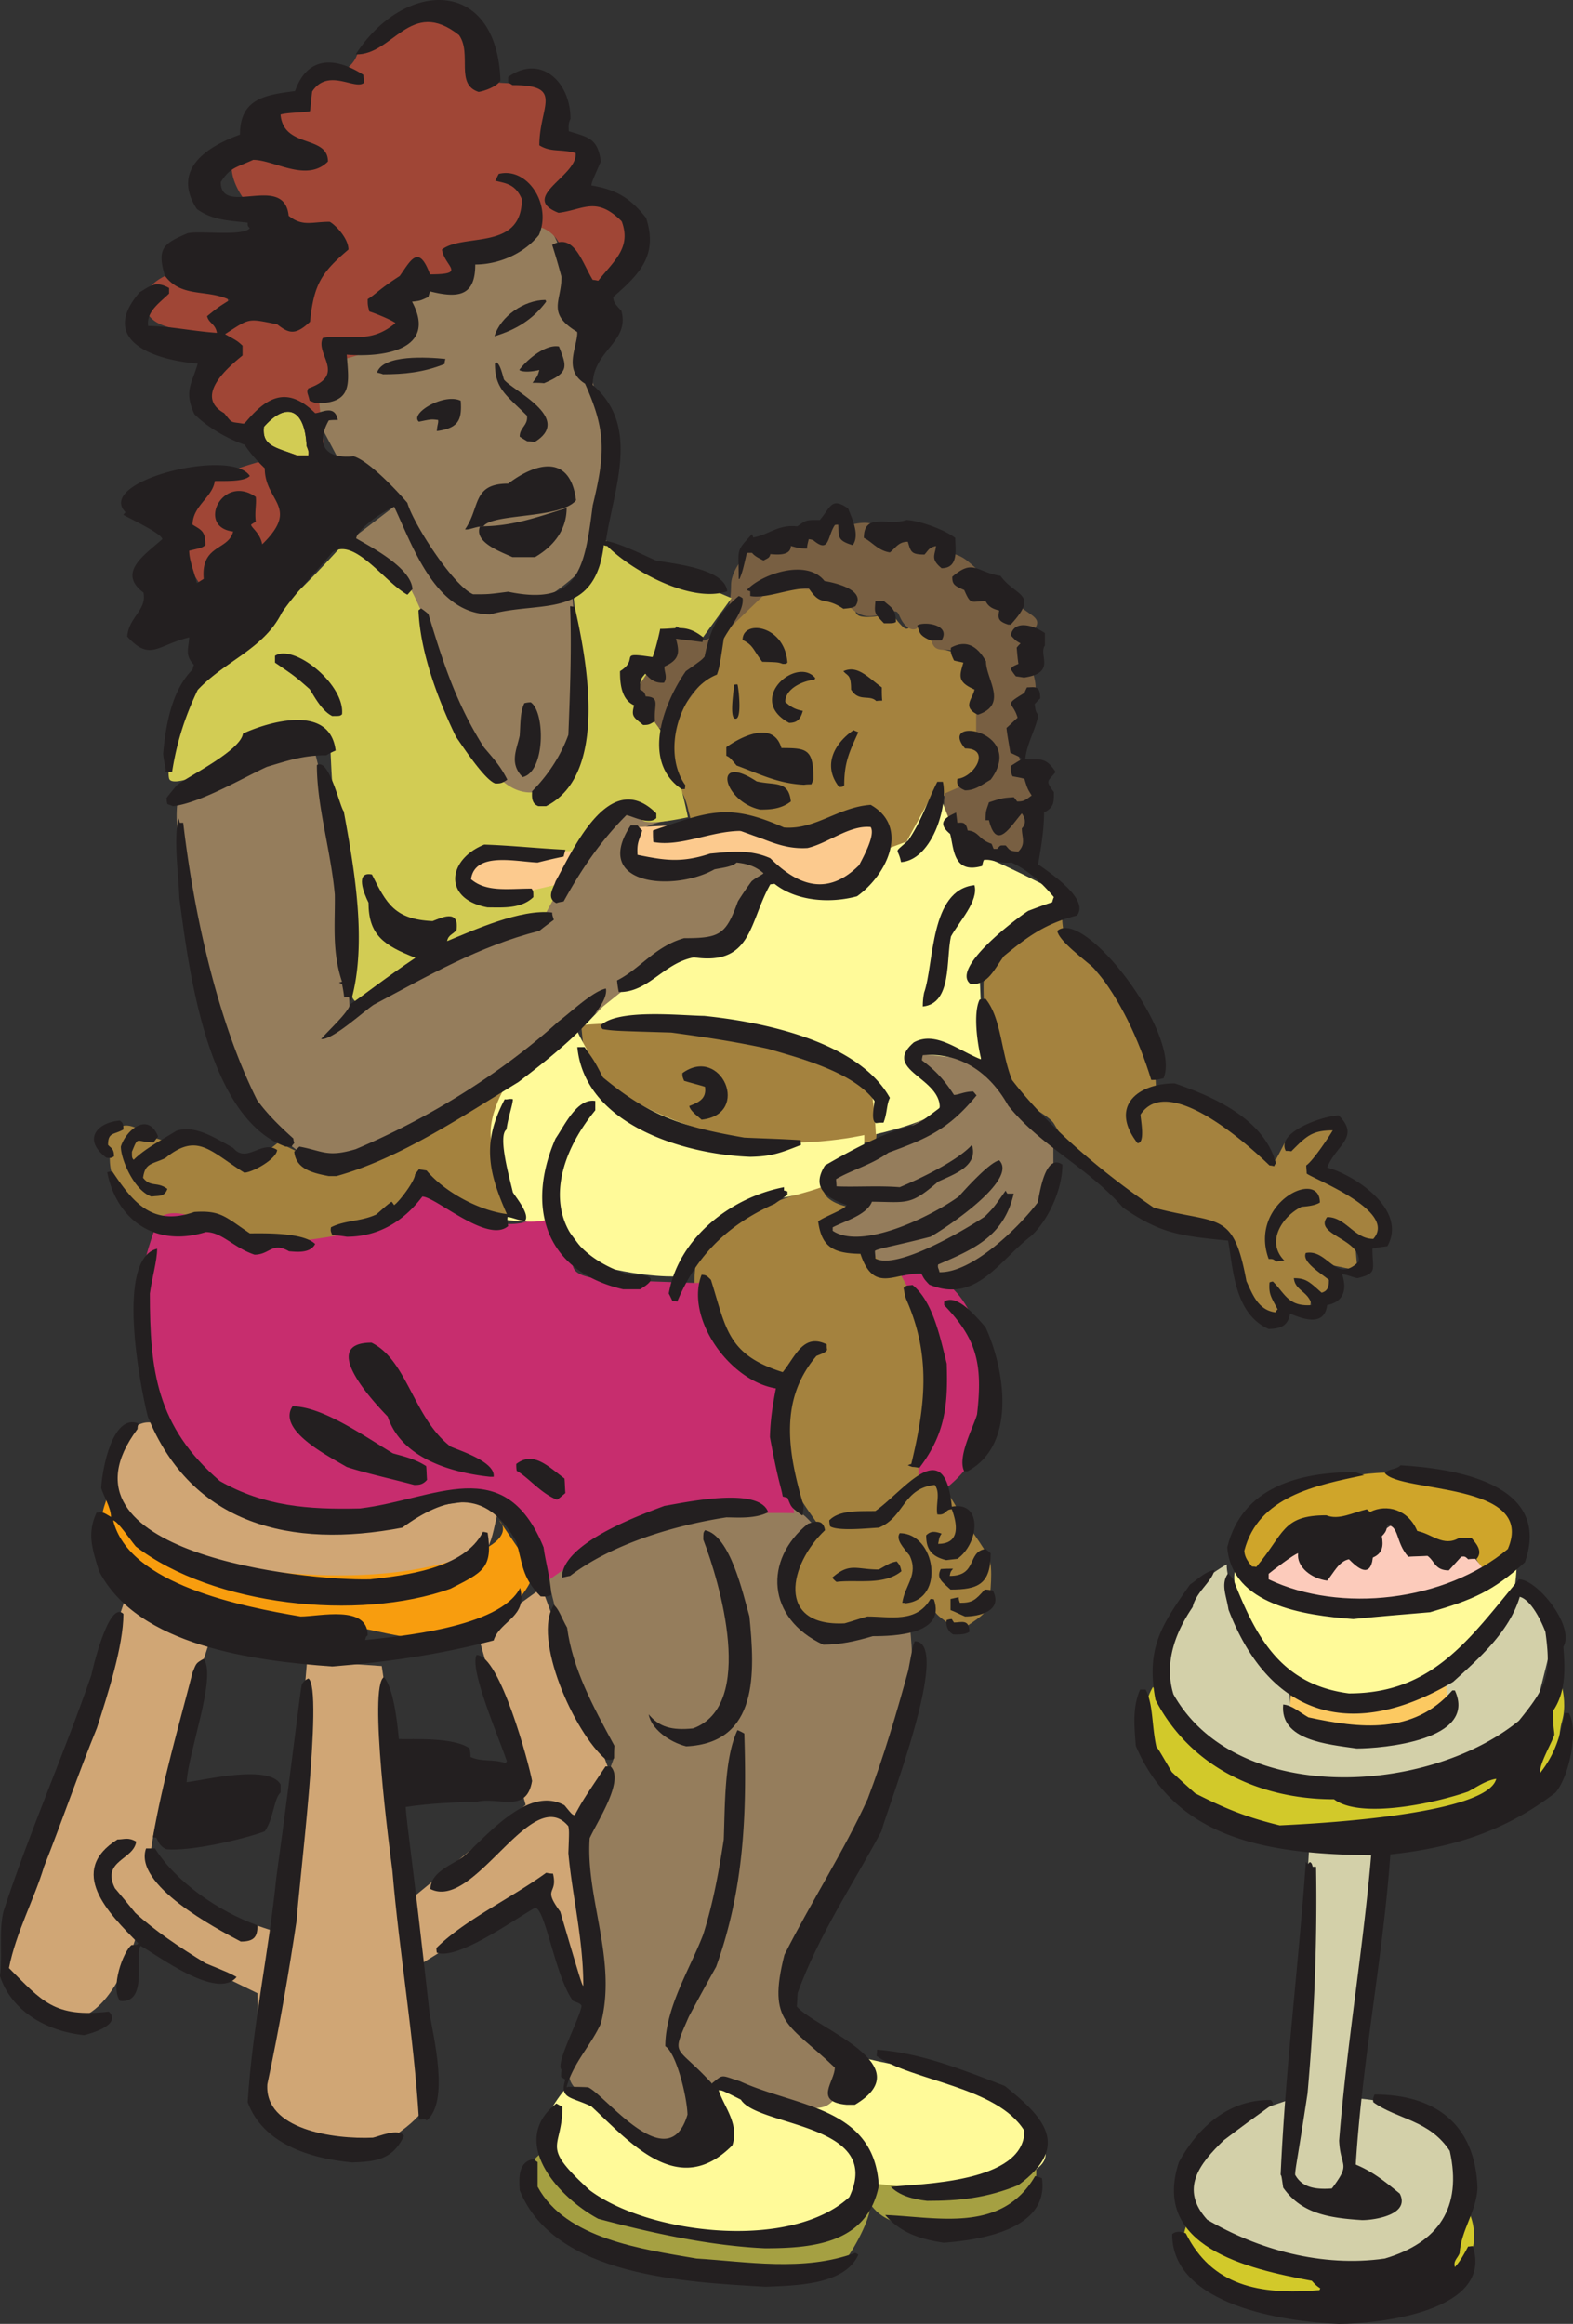
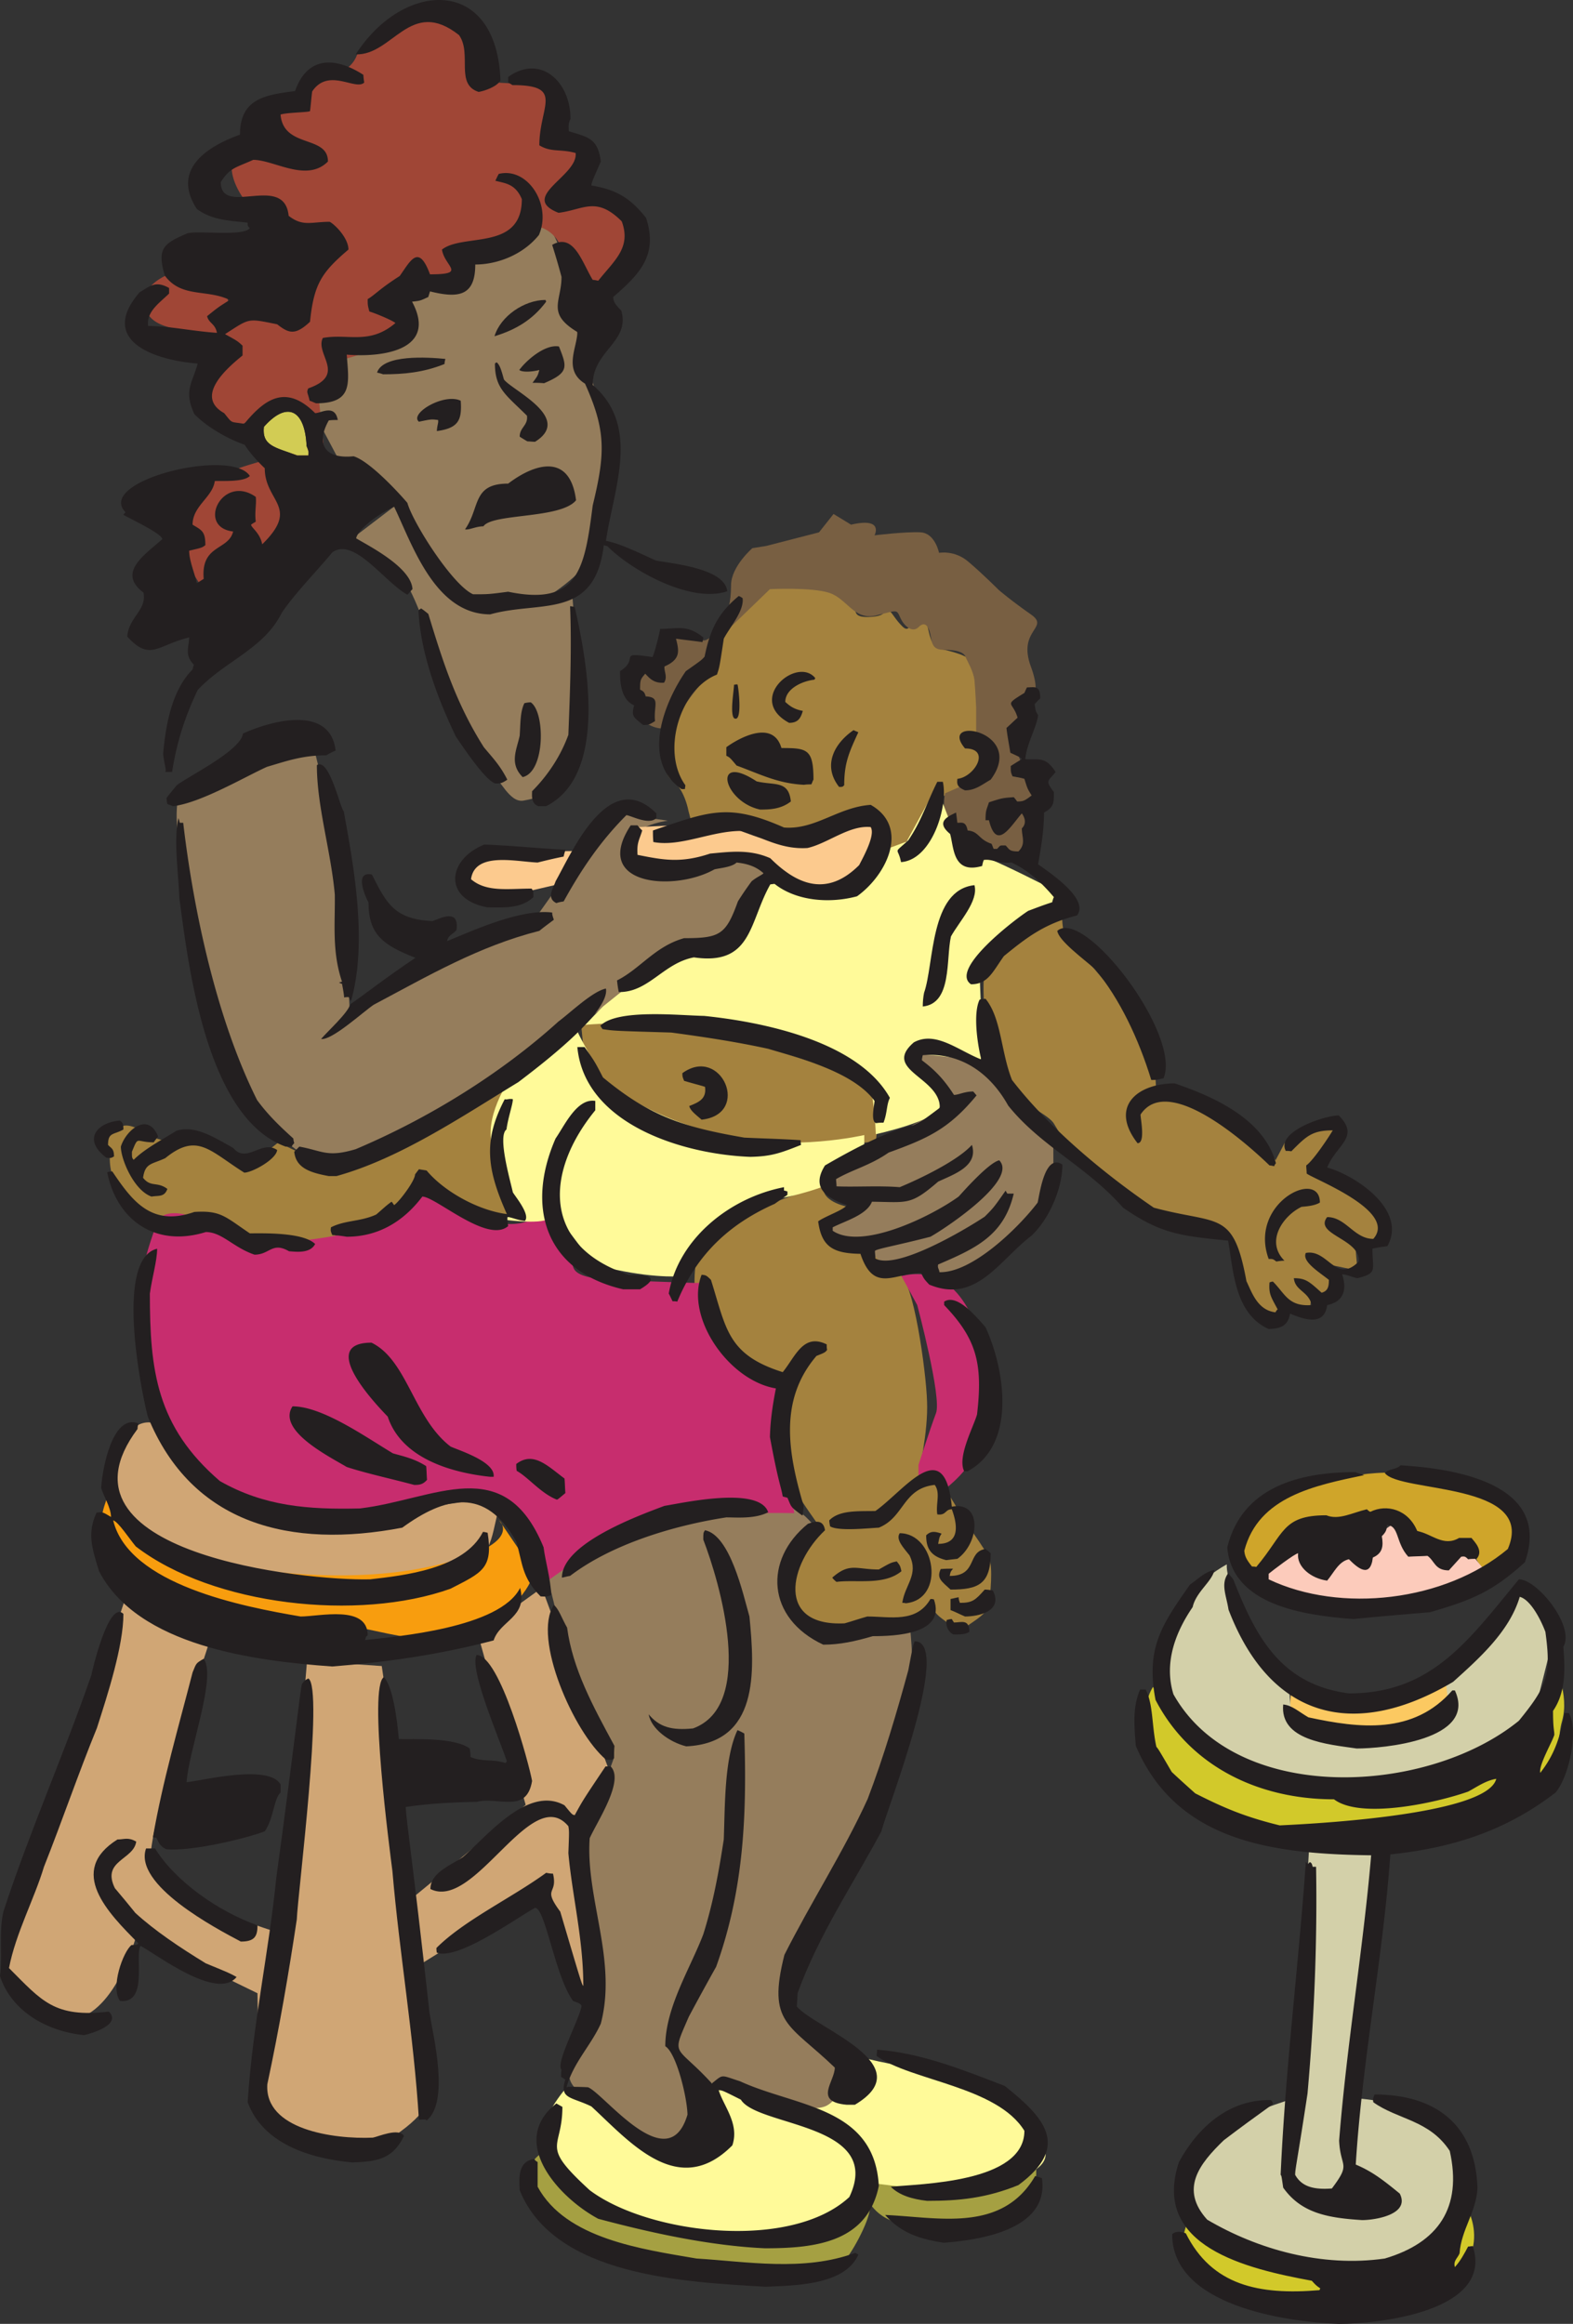
<svg xmlns="http://www.w3.org/2000/svg" width="146.326" height="216.141">
  <rect width="100%" height="100%" fill="#333333" stroke="none" />
  <path fill="#957d5c" d="M49.414 19.872s-1.867 3.14-3.02 3.457c-1.19.32-3.812.437-3.812.437l-.117 2.145h-3.336l-1.75 1.55.36 3.02-3.575 1.508h-3.258l-.12 2.941-1.27 2.145.078 2.066 2.066 3.895 3.574 1.191s2.504 3.02 2.899 4.332c.437 1.309 2.742 6.715 5.441 7.153 2.703.433 5.84.754 6.914.078 1.07-.637 4.965-3.219 4.965-5.403 0-2.148 2.067-9.617 1.113-11.246-.996-1.629-1.75-4.886-2.066-5.402-.316-.555-1.191-4.57-1.191-4.57s-.438-1.625-.438-2.461c0-.875-.992-5.207-1.945-5.446-.992-.199-1.512-1.39-1.512-1.39" />
  <path fill="#957d5c" d="m36.902 46.93-4.011 3.059s3.574 2.066 4.328 3.219c.718 1.152 1.55 2.86 2.105 4.488.559 1.629.914 2.82 1.75 6.36.832 3.495 3.653 6.753 4.528 7.624.914.836 1.828 3.02 3.097 2.782 1.274-.239 2.543-.477 3.258-2.305.754-1.828 1.707-4.172 1.59-7.148-.121-2.981-.082-9.735-.438-9.973-.355-.238-2.144.355-5.562.594-3.375.238-4.168.796-5.758-.954-1.55-1.785-4.172-7.507-4.887-7.746" />
  <path fill="#957d5c" d="m16.844 73.47 12.312-4.09 2.465 10.129.91 14.304s7.946-5.644 11.125-6.039c3.176-.398 6.235-2.504 6.235-2.504l4.093-5.761 3.258-3.856 4.883.676s-4.09.52-3.098 2.582c.993 2.11 3.696 1.988 3.696 1.988l5.918-.793 2.98.914s-1.59 2.184-1.988 3.176c-.395.992.715 4.648-2.66 4.45-3.375-.196-5.243 1.195-5.243 1.195s-6.078 4.09-7.468 5.28c-1.39 1.192-2.66 3.259-8.344 5.247-5.64 1.984-12.711 10.129-16.879 7.55-4.172-2.585-7.945-6.636-8.144-10.214-.2-3.574-6.04-20.38-4.051-24.235m75.75 26.223s-4.012-2.183-5.281-2.105c-1.235.078-2.067.476-2.067.476s2.024 2.305 2.543 3.18c.555.832.234 1.707.234 1.707s-9.691 5.203-10.168 5.8c-.437.637-1.39 1.032 0 1.712 1.391.714 2.665.87 2.665.87s-1.868 1.868-2.665 2.266c-.753.477-1.39.637-.316 1.352 1.113.672 3.414.672 3.414.672s-1.148 1.113.399 1.633c1.55.554 5.441-.399 5.441-.399s-1.11 1.192.598 1.63c1.707.476 3.652-.915 3.652-.915s6.832-3.973 6.914-7.352c.078-3.375 0-4.011 0-4.011l-5.363-6.516m-23.199 39.609s-7.825 1.313-11.637 3.141c-3.813 1.867-6.715 3.574-6.715 4.371 0 .754 1.988 8.262 3.18 11.285 1.152 3.016 2.859 5.48 2.859 5.48s-1.152 3.298-2.227 5.126c-1.03 1.828-.632 3.418-.117 5.523.516 2.106.914 7.867.399 10.25-.559 2.344-2.227 6.793-2.227 7.867 0 1.032 0 1.829 2.067 2.86 2.105 1.074 4.328 4.094 6.316 4.094 1.945 0 3.652 1.828 3.414-2.504-.277-4.328 1.035-2.899 1.035-2.899s4.45 2.383 6.274 2.621c1.828.278 7.984 0 7.59-2.859-.399-2.902-4.848-3.816-5.641-6.32-.758-2.5 1.308-7.864 2.62-9.852 1.31-1.945 8.145-15.851 8.302-19.547.12-3.656-.278-7.074-.278-7.074s-5.242 1.828-7.863.277c-2.625-1.586-3.418-1.984-3.297-3.812.117-1.867 2.383-5.242 2.383-5.242s-2.105-3.301-6.437-2.786" />
  <path fill="#a4823e" d="M69.871 54.716s-2.7 3.34-3.176 4.57c-.515 1.23-.754 2.66-.754 2.66s-3.058 1.988-3.578 4.61c-.476 2.663-.992 5.167.16 6 1.153.835 1.508 2.82 1.508 2.82l.239.914h5.601s1.59 2.465 3.734 2.148c2.145-.32 4.965-2.148 4.965-2.148s3.14-.676 3.22.238c.077.914-.317 3.297-.317 3.297s.593.36 1.746-.395c1.152-.754 3.656-5.125 3.656-5.125s3.375-.914 3.969-1.828c.558-.914 1.55-3.097.398-3.496-1.152-.398.598-1.59.278-3.812-.356-2.227-.196-3.578-2.262-4.332-2.067-.715-2.227-.239-2.664-1.391-.395-1.152-.317-2.305-1.153-1.91-.832.398-.832 1.433-1.546.676-.754-.754-.915-1.348-1.43-1.59-.477-.235.515.68-1.59.758-2.066.078-.715-.914-2.145-1.907-1.39-.996-1.468-1.234-2.222-1.074-.758.16-4.133-.355-4.57-.078-.399.238-2.067.395-2.067.395m28.957 30.277s-6.91 3.098-7.226 5.164c-.32 2.066.156 5.602.156 5.602s0 1.906 1.113 4.21c1.113 2.305 4.527 3.497 5.164 4.532.637 1.03 1.274 2.304 3.02 3.734 1.746 1.43 5.082 4.527 7.746 5.086 2.62.555 5.48 1.586 5.48 1.586s.559 3.894 1.192 4.93c.636 1.03 1.273 2.382 2.226 2.543.953.156 1.348-.875 1.348-.875l2.781.398.16-1.273 2.461.082-.87-3.102 2.698.559-.238-2.703 2.344-.239s.398-1.906-1.551-3.816c-1.906-1.906-4.207-2.938-4.207-2.938l1.586-3.578s-4.367.715-4.766 1.512c-.398.793-.793 1.512-.793 1.512s-3.02-4.692-5.96-5.246a68.975 68.975 0 0 0-5.204-.793s.239-1.434-.476-4.215c-.715-2.782-7.387-10.051-7.785-10.367-.399-.32-.477-2.305-.399-2.305M54.063 95.282s7.07-.875 9.613-.2c2.582.677 7.785.677 11.203 2.344 3.414 1.668 6.473 3.579 6.71 4.493.278.953-.116 4.25-.116 4.25s-11.243 1.191-13.586.554c-2.305-.675-9.059-2.859-9.973-3.734-.953-.875-3.254-2.621-3.453-4.012-.2-1.43-.398-3.695-.398-3.695m-8.223 5.723s-14.18 7.43-15.492 7.148c-1.309-.277-4.45-1.906-4.45-1.906s-2.066 1.707-2.66 1.789c-.636.078-4.289-1.988-4.289-1.988h-3.855l-1.309-.395s-1.351-1.234-2.422-.914c-1.113.355-1.789.437-1.672 1.191.16.715.559 1.192.559 1.192s-.121.832.078 1.746c.2.875.555 3.617 2.98 4.21 2.462.598 3.098.442 5.403.52 2.344.078 2.184 1.032 3.691 1.707 1.512.676 3.38.121 3.38.121l2.023.239s4.172-.715 4.648-1.23c.477-.56 3.895-1.673 3.895-1.673s2.738-2.82 2.82-3.175c.078-.32 1.707 2.422 3.973 2.937 2.222.555 4.843.637 4.843.637s-1.984-7.113-.754-10.332c1.23-3.215.754-2.778.754-2.778l-2.144.954" />
  <path fill="#a04636" d="M39.605 1.239s-5.601 1.867-6.437 3.973c-.871 2.105-3.734 1.867-3.734 1.867s-1.348 2.625-3.454 3.457c-2.105.875 1.985 3.219 1.985 3.219s-4.727-1.352-6.078.636c-1.348 1.985 1.75 5.84 2.582 5.563.875-.238 4.488 1.629 4.488 1.629l2.227.87-3.735 6.915-5.8.398-.993-4.093-3.972-.516s-3.575.875-3.22 3.219c.36 2.383 3.696 2.105 4.45 2.62.758.477 2.742-.237 2.106.993-.594 1.234-1.868 3.34-1.114 4.332.758.992 1.633 3.102 2.465 3.457.875.398 3.613-2.344 4.848-2.105 1.23.238 3.851 1.867 3.097 3.218-.754 1.39-2.98 1.23-3.855 1.63-.832.359-3.336.874-4.805 1.706-1.511.875-5.324 4.848-4.965 5.485.356.593 3.973 6.316 3.973 6.316l5.559-2.98s4.847-4.329 4.449-4.965c-.356-.598-3.692-3.856-2.82-3.856.835 0 3.457-.715 3.457-.715l-.637-6.316 1.273-2.504V33.7s6.434-1.59 6.555-2.941c.117-1.391-.875-2.622-.875-2.622l2.223-2.582 3.34.477.515-1.867 5.442-3.102s2.582-.715 3.851 1.512a22.12 22.12 0 0 1 1.828 4.45s2.106.519 3.496-1.231c1.352-1.75 2.98-4.57.992-5.723-1.984-1.11-5.601-2.223-5.601-2.223l1.75-4.093-3.219-.715-.238-5.086-6.195-.356s2.976-8.187-5.204-6.359" />
  <path fill="#785f42" d="m79.168 48.798-1.629-.993-1.352 1.707-4.925 1.27-1.27.2s-1.988 1.71-1.988 3.456c0 1.707-.356 2.426-.356 2.426s-1.351 3.098-2.421 2.66c-1.075-.476-3.457-.836-3.536.637-.082 1.43-.914 1.906-.914 1.906l-1.906.914s-.281 1.988.434 2.621c.758.637-.715.996 1.273 1.907 2.024.914 2.461-1.07 2.461-1.07l2.621-3.458 1.274-3.656 4.687-4.527s3.934-.2 5.559.355c1.629.559 2.265 2.543 4.254 2.106 2.023-.477 1.945-.637 2.3.16.36.836 1.153 1.468 1.707.914.559-.555.914-.2 1.114.715.16.914.238 1.39 1.273 1.39.992 0 1.785.16 1.984.637.16.437.715 1.27.836 2.184.079.875.157 2.542.157 2.542v2.704s1.55-.637 1.191 1.191c-.355 1.828-.992 2.46-1.469 2.82-.437.356-2.62 1.27-2.62 1.27s-.356 1.91.359 2.824c.714.91 2.105 2.262 3.175 2.344 1.114.117 4.09.754 4.09.277 0-.437.082-3.258.082-3.258s1.469-3.379.2-4.172c-1.274-.835-1.114-2.304-1.114-2.304s.278-3.457.477-3.895c.16-.433 1.984-.199.715-3.613-1.27-3.457 1.828-3.578 0-4.848-1.829-1.273-2.98-2.265-2.98-2.265s-1.548-1.551-2.821-2.621c-1.27-1.114-2.738-.836-2.738-.836s-.36-1.828-1.711-1.907c-1.387-.078-4.29.278-4.29.278s.915-1.707-2.183-.992" />
  <path fill="#a4823e" d="M76.586 110.301s-8.54 2.383-10.211 4.848l-1.668 2.5s-.594 3.856 1.074 5.961c1.707 2.066 7.031 4.57 7.031 4.57v2.98c0 2.302.594 6.356 1.192 7.47.594 1.109 2.105 3.175 2.105 3.175s-2.382 1.391-2.504 3.18c-.078 1.79.122 3.496.715 4.488.598.996 1.668 1.989 4.25 1.79 2.621-.2 5.086-.317 5.086-.317s2.781-.477 3.098-.996c.277-.477-.2-.2.875.598 1.113.836 1.59 1.23 2.305.714.675-.515 1.984-1.191 2.062-2.105.121-.875.399-3.375 0-4.25-.394-.914-2.183-3.297-2.46-3.777-.317-.516-1.114-1.985-1.907-3.02-.797-.992-2.188-.992-2.188-.992s.914-3.973.797-6.754c-.082-2.781-1.273-11.441-2.582-11.84-1.273-.398-3.18-2.66-3.18-2.66l-3.89-1.191 2.5-2.387s-2.7-.395-2.5-1.985" />
-   <path fill="#d2cc54" d="M32.492 49.989s-4.687 5.285-6.832 6.832c-2.144 1.55-5.996 5.168-7.308 6.715-1.309 1.55-2.977 7.312-2.622 8.86.36 1.55 10.407-3.813 10.407-3.813l4.57.238s.355 11.125 1.43 13.031c1.07 1.95-.516 9.735.832 11.207 1.312 1.43 5.64-3.3 5.64-3.3l12.196-4.887 3.379-6.238 4.406-3.852s.953.477 1.074 1.352c.117.832 4.328-.122 4.328-.122s-.953-4.687-1.668-5.761c-.715-1.07-.832-2.266-.832-2.266L58.95 64.49l1.59-2.383 2.383-3.851 2.262 1.308 2.863-3.933s-7.031-3.02-8.742-3.496c-1.668-.477-3.215-2.145-3.215-2.145s.117 2.781-1.074 3.855a47.77 47.77 0 0 0-1.668 1.547s.836 8.864.359 11.485c-.477 2.66-3.617 6.715-3.617 6.715s-3.098 1.19-5.64-4.172c-2.5-5.407-5.84-14.86-6.91-15.575-1.114-.714-5.524-3.496-5.524-3.496l.476-.359" />
  <path fill="#c72d6e" d="m47.191 113.837-8.144-3.059s-2.7 2.344-4.328 3.215c-1.63.914-11.203 2.348-12.274 1.074-1.113-1.23-5.246-2.105-5.246-2.105s-1.984-.555-2.543.675c-.515 1.27-2.898 7.79-1.43 11.204 1.43 3.418-.714 9.02 6.118 12.636 6.875 3.614 16.644 4.172 18.789 3.098 2.187-1.113 4.172-2.184 6.16-1.274 1.984.875 4.527.72 4.687 2.704.196 1.988 1.47 5.402 1.47 5.402s7.03-5.402 11.16-6.117c4.171-.715 12.273-.555 12.273-.555s-1.469-8.86-1.27-10.648c.16-1.828-1.468-1.63-3.258-3.618-1.789-1.984-4.128-7.23-4.128-7.23s1.628.2-3.059 0c-4.688-.2-8.504 0-8.86-1.43-.359-1.468-1.988-5.562-1.988-5.562s-1.629 1.746-4.129 1.59m36.664 4.847 1.47 2.7s2.304 8.625 1.745 10.054c-.554 1.469-1.629 4.805-1.629 4.805v.953l2.504 1.273s2.582-1.945 2.86-3.812c.277-1.91 1.39-5.484.914-7.95-.477-2.421-2.106-9.413-7.864-8.023" />
  <path fill="#fffa99" d="M71.66 81.497s-2.183 3.219-2.82 4.367c-.637 1.195-3.973 1.71-4.727 2.066-.797.399-4.648 2.98-4.648 2.98l-3.375 2.704-1.668 1.707s3.89-.395 8.379.121c4.527.516 17.797 4.649 18.152 5.8.399 1.153.52 4.25.52 4.25s5.797-1.269 5.957-2.581c.12-1.274-2.465-4.887-2.465-4.887s5.285.238 5.922 1.031c.676.758.394-4.765.277-7.507-.121-2.704 2.7-5.164 4.527-5.801 1.79-.637 3.852-2.184 3.852-2.184s-8.262-4.37-9.293-4.254c-1.031.121-3.098-6.195-3.098-6.195l-2.82 5.164-2.465.914s-2.976 3.734-4.012 3.574c-1.03-.117-6.035-2.066-6.035-2.066l-.16.797M53.465 95.044l-5.32 4.25s-2.383 2.98-2.504 5.882c-.079 2.899 1.75 6.395 1.75 6.395l-.2 1.906s4.172.559 4.051-.476c-.078-1.032 3.02 3.34 3.02 3.34s-1.074.875 2.98 1.746c4.051.875 6.395.597 6.395.597s4.605-7.035 6.992-7.035c2.422 0 5.797-1.23 5.797-1.23l3.972-3.297v-1.551s-6.671 1.55-12.91.082c-6.277-1.43-11.48-4.61-12.074-6.281-.598-1.63-1.95-3.453-1.95-4.328m-.71 99.05s-2.82 3.137-2.149 5.082c.637 1.95 3.02 6.399 4.649 6.399s11.559 3.336 13.703 3.258c2.148-.121 11.242-.676 11.363-3.817.118-3.136.633-2.023.633-2.023s3.817 1.508 5.84 1.191c2.066-.36 12.91-1.312 9.973-5.008-2.903-3.652-9.176-6.476-12.118-6.91-2.937-.437-5.082-1.074-5.082-1.074s1.192 1.192-.437 2.383-1.39 2.703-3.774 2.465c-2.386-.2-9.734-2.465-9.734-2.465s2.703 4.848.875 5.84c-1.828.953-.754 1.828-3.336.953-2.62-.871-9.336-4.965-10.406-6.274" />
  <path fill="#d0a675" d="M14.7 132.47s2.976 8.265 10.245 8.78c7.27.477 14.063-.991 16.684-1.35 2.664-.317 6.117-1.31 5.125-.161-.992 1.152-.477 4.969-3.137 5.8-2.62.837-19.347 3.458-20.976 1.989-1.668-1.512-12.43-5.285-12.43-7.629 0-2.305.992-8.738 4.488-7.43" />
  <path fill="#f89d0e" d="M10.05 139.106s-1.312 2.938-.316 4.61c.993 1.668 4.965 3.972 7.586 5.44 2.66 1.513 10.922 2.145 13.903 1.985 2.98-.156 10.566 3.34 14.695-.156 4.133-3.457 3.656-4.969 3.656-4.969l-3.136-4.605s2.62 2.305-6.438 4.289c-9.094 1.988-20.02-.16-21.328-.836-1.352-.633-8.621-2.3-8.621-5.758" />
  <path fill="#d0a675" d="M11.879 148.005.316 182.73s2.305 5.801 6.438 5.125c4.129-.676 5.957-7.949 5.957-7.949l11.242 5.484.16 9.098s4.965 8.266 10.09 5.602c5.121-2.622 5.598-4.61 5.598-4.61l-.992-12.594 11.441-7.109 4.29 10.606-.993-16.368 3.137-5.285-6.278-17.043-5.957 4.29 2.465 8.78 1.984 7.11-10.25 8.426-3.136-21.336-6.95-.477-2.144 25.426s-12.555-3.613-12.395-7.43c.157-3.812 5.641-20.34 5.641-20.34s-7.27-4.132-7.785-4.132" />
  <path fill="#fcca8e" d="M53.664 79.153s-5.758.078-6.871.117c-1.113.078-2.781.278-2.977 1.114-.199.875-1.511 1.152.118 1.867 1.629.754 3.18 1.113 4.726.754 1.55-.356 3.418-.793 3.418-.793l1.586-3.059m5.801-2.227s4.012-.238 6.633-.238c2.582 0 4.609 1.867 7.03 1.469 2.427-.356 6.517-3.457 7.786-1.984 1.23 1.507 1.828 3.851.559 5.164-1.313 1.312-3.535 2.304-5.485 1.668-1.906-.637-3.097-2.899-5.879-3.059-2.78-.121-6.195.316-8.418.316-2.226 0-5.523-1.546-2.226-3.336" />
-   <path fill="#fffa99" d="M115.355 145.223s.637 4.293 7.188 4.371c6.516.079 12.793-.914 15.574-2.902 2.82-1.945 3.016-3.058 3.016-3.058s.082 4.847-.871 6.039c-.914 1.234-3.817 5.445-6.438 6.277-2.62.836-7.07 5.523-12.113 1.39-5.047-4.09-8.223-10.449-6.356-12.117" />
  <path fill="#fcc961" d="m120.121 157.063-.2 2.344s6.911 2.703 8.7 2.066c1.75-.675 6.317-2.742 6.317-2.742l-.278-2.98s-6.433 5.445-14.539 1.312" />
  <path fill="#cfa52a" d="M114.68 143.716s1.03-4.372 4.965-5.125c3.933-.758 8.023-2.266 12.433-1.313 4.367.914 9.055 2.898 9.055 4.29 0 1.39.996 3.257-1.309 4.292-2.344 1.031-2.703-1.59-2.703-1.59l-2.184-.554-4.566-1.95h-8.86l-4.566 4.172s-2.425-.637-2.265-2.222" />
  <path fill="#fccbbb" d="m117.777 145.66 3.735-1.75s1.59 1.196 1.668 1.673c.117.476 2.422-.758 2.422-.758l1.988.559.355-2.504 1.59-1.114 1.867 2.145 3.176 1.39 2.067-1.03 1.312 1.59s-4.133 3.733-10.926 3.534c-6.832-.16-9.453-2.144-9.453-2.144l.2-1.59" />
  <path fill="#d3d0a9" d="M114.121 145.5s-5.758 3.06-5.68 7.551c.082 4.489.836 7.192 5.325 9.813 4.488 2.621 11.957 3.656 15.691 3.059 3.734-.555 12.313-2.582 13.703-8.305 1.43-5.68 1.988-7.348.754-8.024-1.191-.636-2.5-1.59-2.5-1.59s-3.934 6.438-5.324 6.915c-1.43.476-1.707 1.113-1.707 1.113s.394 1.707.195 2.344c-.195.633-4.207 2.699-5.875 2.82-1.672.078-8.105-.676-8.422-1.23-.281-.559-.36-3.262-.36-3.262s-3.812-5.043-4.288-6.356c-.477-1.308-1.59-3.535-1.512-4.847" />
  <path fill="#d2c92a" d="M107.25 156.903s3.734 4.809 6.398 6.914c2.66 2.145 14.774 2.86 18.508 2.504 3.735-.36 9.414-4.45 9.414-4.45l3.02-7.112s1.43 2.859.715 5.324c-.715 2.504.36 5.879-2.82 6.593-3.215.715-14.778 3.739-17.794 3.934-3.02.16-11.402-1.785-12.992-2.5-1.629-.719-6.949-7.113-4.449-11.207" />
  <path fill="#d3d0a9" d="m121.828 170.97-1.785 31.507s.355 3.375 3.215 2.106c2.86-1.235 2.664-4.094 2.664-4.094l2.86-30.234-6.954.714" />
  <path fill="#d3d0a9" d="M119.883 195.325s-8.383 2.504-9.098 5.523c-.715 3.059-.355 4.649.559 5.72.87 1.073 6.394 3.378 9.254 4.093 2.82.715 12.789-.559 13.347-1.63.516-1.034 4.45-9.772.356-11.722-4.09-1.984-8.184-2.144-8.184-2.144l-1.07 7.312s-5.524 3.735-5.524.356c0-3.418.36-7.508.36-7.508" />
  <path fill="#d2c92a" d="M110.629 206.368s-1.274 2.305 0 3.734c1.23 1.43 2.305 3.934 6.594 3.934 4.25 0 15.093 0 16.363-1.43 1.234-1.43 2.82-1.43 3.379-3.375.515-1.949-.36-3.578-.36-3.578s-3.933 4.648-7.109 5.363c-3.219.715-6.594.516-7.668.36-1.07-.2-10.844-3.219-11.2-5.008" />
  <path fill="#a5a042" d="M50.727 200.012s-2.305 1.313-1.551 3.141c.797 1.824 3.773 4.129 4.847 4.887 1.032.754 7.23 2.422 9.536 2.82 2.261.395 5.836.516 8.418.477 2.582-.082 5.8-.559 6.398-.914.633-.399 2.54-3.856 2.54-5.047 0-1.23.16 1.43 4.41 1.668 4.288.238 8.698-.676 10.09-2.067 1.35-1.351.913-3.972.913-3.972s-.078 1.668-3.574 2.066c-3.535.398-6.676.598-6.676.598l-5.402-.676s-.239 2.66-2.145 3.652c-1.906.996-4.648.918-6.117 1.235-1.43.316-6.277-.078-7.586-.078-1.27 0-10.527-3.739-10.527-3.739s-3.496-3.297-3.574-4.05" />
  <path fill="#d2cc54" d="M27.648 42.36c-2.027-.754-3.296-.875-3.097-2.66 2.144-2.426 3.812-1.629 3.969 1.785.199.52.199.52.16.875h-1.032" />
  <path fill="#231f20" d="M124.531 216.141c-5.125-.195-15.492-1.746-15.492-8.34.238-.238.676-.32 1.27-.082 2.425 4.848 6.793 5.762 12.433 5.286.04-.078.04-.121.082-.16-.398-.278-.398-.278-.797-.715-6.035-1.114-14.976-3.18-12.355-11.043 1.75-3.22 4.648-5.844 8.543-5.762.078.078.16.156.199.316-.2.278-.953.676-4.57 3.418-2.262 2.184-4.13 4.528-1.547 7.39 4.726 2.782 10.683 4.45 16.523 3.614 4.965-1.469 7.23-4.726 6.04-10.011-1.907-2.899-4.848-2.899-7.114-4.528-.039-.32-.039-.32.121-.719 5.52 0 9.375 2.664 9.574 8.704-.12 2.265-1.511 3.855-1.668 6.078-.199.476-.597.675-.437 1.273.516-.558.914-1.312 1.23-1.91.121 0 .278-.04.438-.04 1.984 6.079-8.777 7.231-12.473 7.231m-53.308-3.453c-7.426-.437-19.664-.957-22.88-8.98-.081-1.23-.12-2.703 1.348-2.903.082.121.16.2.32.282v2.3c2.622 4.848 9.692 5.801 14.778 6.676 4.645.281 9.969 1.235 14.734-.515.122 0 .2.078.32.16-1.273 2.898-6.116 2.86-8.62 2.98" />
  <path fill="#231f20" d="M71.145 209.11c-5.204-.238-10.727-1.469-15.493-2.742-3.773-2.024-8.382-7.23-3.894-10.727.199.121.36.2.558.32 0 4.051-2.187 3.415 2.54 7.747 5.445 4.093 18.71 5.68 24.152.636 3.258-6.875-8.54-6.515-10.09-9.058-1.746-.875-1.746-.875-2.063-.875.473 1.508 1.946 3.137 1.27 5.125-5.004 5.047-9.496-.277-13.11-3.617-1.867-.914-3.019-.676-2.421-2.5-.16-.082-.278-.2-.399-.243 0-.238 0-.433.04-.671-.594-.598 1.71-4.77 1.867-5.961-.157-.2-.157-.2-.793-.438-1.668-2.265-2.582-8.66-3.536-8.66-1.75.953-7.152 4.887-9.136 4.172-.04-.16-.04-.32-.04-.438 2.583-2.582 6.989-4.648 10.208-6.992.199.04.398.078.636.078.477 1.989-1.035 1.23.676 3.535 1.985 6.715 1.985 6.715 2.145 6.915 0-4.372-1.032-8.383-1.39-12.356.077-2.027.077-2.027 0-2.504-3.419-4.094-8.7 7.906-12.833 5.84 0-1.547 1.95-2.223 3.02-2.977 2.187-1.87 6.039-6.718 9.453-4.808.718.875.718.875.953.914.758-1.39.758-1.39 2.863-4.531h.477c1.308 1.312-1.235 5.086-1.95 6.675-.394 5.602 2.582 11.325 1.036 17.243-.914 2.027-2.543 3.617-3.18 5.882.637 0 1.312 0 1.988.04 1.508.593 7.469 8.582 9.254 2.543-.039-1.63-1.031-5.723-2.066-6.36 0-3.613 2.343-7.27 3.535-10.41.953-3.02 1.473-5.996 1.906-8.82.121-3.176.043-7.547 1.274-10.168.199.078.437.195.636.316.239 7.39 0 14.422-2.62 21.692a261.23 261.23 0 0 0-2.544 4.648c-1.668 3.855-1.273 2.465 2.145 6.2 1.11-.876.754-.794 2.62-.2 5.165 2.387 12.513 2.344 12.911 9.734-1.074 5.325-6.078 5.801-10.605 5.801m16.645-.516c-2.427-.359-4.095-1.03-5.446-2.582 4.886.2 10.847 1.707 13.945-3.617.2.04.438.121.633.2.715 4.847-5.957 5.761-9.133 6m38.926-2.106c-3.098-.2-5.64-.598-7.348-3.02-.16-1.113-.16-1.113-.238-1.191.437-9.812 1.668-19.508 2.344-29.086.078.043.117.121.199.2a.504.504 0 0 1 .195-.2c.16.121.16.121.242.438h.317c.117 6.875-.16 13.988-.797 21.097-.953 6.278-1.149 6.992-1.149 7.551.633 1.152 1.825 1.39 3.415 1.27 1.828-2.422.796-1.868.675-4.45.715-9.02 2.223-17.68 2.98-26.539-9.019-.12-18.073-1.191-21.89-10.172-.156-1.867-.316-3.617.399-5.246h.515c.715 1.39.559 3.38.996 5.325.2.238.2.238 1.43 2.343.715.676 1.43 1.313 2.184 1.989 2.66 1.351 4.609 2.183 7.863 2.98 1.473-.082 19.265-.797 20.14-4.332-.992.16-1.867.797-2.62 1.191-3.06 1.075-10.008 2.582-12.473.715-7.27 0-13.508-3.258-16.606-9.254-.914-4.847.598-6.996 3.219-10.73.676-.438 1.313-1.152 2.262-1.352-.196 1.075-1.707 2.028-2.024 3.457-1.55 2.266-2.703 5.125-1.789 8.106 5.801 10.332 23.598 9.418 32.137 2.465 2.621-3.22 3.02-4.25 2.465-8.266-.477-1.27-1.434-3.02-2.387-3.258-.953 3.219-3.773 5.723-6.195 7.906-9.176 5.446-17 3.458-20.895-6.714-.199-1.309-.754-2.383-.039-3.375.16.156.317.355.477.554 2.027 5.125 4.289 9.774 10.765 10.61 7.707 0 11.121-4.926 15.809-10.61 1.707 0 5.242 4.371 4.133 6.278.156 1.906.277 4.172-.957 5.96 0 1.669.12 1.79.12 2.227-.198.672-1.468 2.82-1.308 3.535 1.43-1.828 1.867-3.496 2.262-5.562h.398c.914 1.547.078 5.8-1.23 7.39-4.688 3.614-9.695 5.165-15.375 5.758-.676 9.535-2.621 19.153-3.219 28.848 1.512.633 2.543 1.43 4.094 2.7.992 1.948-2.305 2.464-3.496 2.464" />
  <path fill="#231f20" d="M86.238 204.7c-1.39-.16-2.582-.516-3.375-1.313 2.7-.277 12.43-.355 12.43-5.203-2.54-4.133-10.523-4.648-13.742-6.953 0-.2.039-.394.039-.594 4.094.317 7.867 1.829 11.879 3.375 3.574 2.86 6.234 5.563 1.27 9.22-3.02 1.23-5.563 1.468-8.5 1.468m-53.469-3.574c-4.012-.36-8.34-1.79-9.73-5.602.437-7.035 1.987-14.066 2.66-20.86 1.671-12.198 2.187-17.202 2.386-18.038.238-.317.238-.317.594-.516 1.468.832-.992 20.145-1.07 22.406-.758 5.047-1.63 10.133-2.743 15.34-.277 4.211 6.156 5.125 9.813 4.965.476-.082 2.422-.953 2.898-.16-1.074 2.265-2.7 2.383-4.808 2.465m6.199-3.973c-.477-7.828-1.828-15.574-2.465-23.125-.238-1.867-2.262-17.164-.793-18.039.836.875 1.23 3.934 1.39 5.762 1.27.039 5.126-.2 6.594.875.04.238.078.515.078.793 1.114.48 1.989.16 3.258.558.04-.039.082-.12.121-.16-.797-2.344-3.496-8.543-2.82-9.89 2.184 0 4.926 10.328 5.164 11.718-.516 3.098-3.14 1.43-5.164 1.946-2.266.039-4.57.16-6.594.476.117 1.79.555 4.172 2.223 19.192.36 2.226 1.867 8.222-.277 9.972-.079-.117-.079-.117-.715-.078" />
  <path fill="#231f20" d="M78.77 195.762c-3.137-.28-1.114-2.148-1.114-3.457-4.25-4.093-6.316-4.054-4.687-10.488 2.465-4.89 5.523-9.617 7.746-14.504 1.512-3.972 2.703-8.023 3.777-11.957.434-2.305.434-2.305.594-2.703 3.574 0-2.582 15.613-3.098 17.68-2.62 4.886-5.84 9.656-7.785 15.02-.039.437-.039.831-.082 1.269 1.711 2.027 11.68 5.406 5.402 9.14h-.753m-70.946-6.476C4.25 188.926 1.035 186.98 0 183.8c.238-2.066-.117-4.171.316-6 2.426-7.43 5.645-14.66 8.184-22.007 0-.082 1.59-7.075 2.98-5.684 0 2.98-1.468 7.508-2.464 10.61-1.707 4.171-3.254 8.699-4.926 12.91-.91 3.02-2.621 6.16-3.254 9.418 3.059 3.058 4.21 4.648 9.293 4.05 1.234 1.235-1.746 2.067-2.305 2.188" />
  <path fill="#231f20" d="M11.164 186.106c-.914-1.23.277-4.57 1.07-5.203.516 0 .516 0 .637-.16-2.86-2.86-6.633-6.715-1.945-9.656.633 0 .992-.239 1.746.199-.238 1.71-3.258 1.75-1.985 4.332.633.754 1.27 1.508 1.907 2.305 1.828 1.668 4.09 3.18 6.55 4.687 2.227.914 2.227.914 2.864 1.27-1.828 2.226-7.43-2.102-8.938-2.899-.558.914.754 5.403-1.906 5.125" />
  <path fill="#231f20" d="M22.402 180.583c-2.34-1.23-10.007-5.282-8.816-8.66h.836c1.863 3.02 5.836 5.84 9.531 7.152 0 1.031-.277 1.508-1.55 1.508M15.492 172c-.676-.277-.754-.753-.953-1.07-.117-.039-.238-.039-.316-.039.91-5.246 2.382-10.254 3.691-15.34.36-.87.277-.832 1.035-1.27 1.23 1.669-1.43 8.622-1.59 11.481 1.508-.156 7.625-1.707 8.739.2v.757c-.637.594-.637 2.422-1.47 3.614-2.065.754-6.87 1.867-9.136 1.668m40.875-8.344c-2.98-2.5-6.87-11.32-4.847-14.379.437.316.753 1.27 1.234 2.106.516 3.851 2.383 7.269 4.406 11.003-.039.399-.039.754-.039 1.153-.2.16-.2.16-.754.117m69.833-1.031c-2.743-.399-7.153-.754-6.833-4.094.832.082 1.39.637 2.344 1.195 4.766 1.032 9.77 1.63 13.387-2.504h.238c2.144 4.649-6.754 5.403-9.137 5.403m-62.363-.2c-1.59-.398-3.258-1.628-3.496-2.98.992 1.191 2.144 1.512 4.129 1.313 5.879-2.145 2.465-13.63.953-17.563 0-.633 0-.633.16-.871 2.344.476 3.535 5.918 4.133 8.023.515 5.203.87 11.762-5.88 12.078m-32.929-7.429c-7.27-.516-18.074-1.906-21.691-8.86-.676-2.183-1.11-3.535-.238-5.445.558-.078.558-.078 1.351.399 0-.872-.754-2.067-.914-2.7.082-1.672 1.031-6.953 3.457-6-.039.16-.078.317-.078.516-8.66 11.562 15.57 14.144 21.648 13.984 3.098-.355 8.739-.953 10.485-4.41.12 0 .277.04.437.082.516 3.336-.515 3.692-3.457 5.203-8.578 3.059-22.086 1.59-29.273-3.933-.598-.715-1.668-2.344-2.106-2.422 1.47 5.996 12.075 8.023 17.438 8.937 1.746 0 6.238-1.113 6.238 1.75-.16.118-.16.118-.238.438 2.86-.32 12.55-1.113 14.418-4.848.715 2.738-1.867 3.02-2.465 4.887-5.164 1.351-10.008 2.023-15.012 2.422m45.68-2.027c-5.285-2.461-5.563-7.907-1.43-11.243.676-.238 1.43-.437 1.59.598-3.34 3.137-4.61 8.976 1.824 8.66.715-.2 1.39-.437 2.106-.637 2.144 0 4.57.637 5.879-1.629.082 0 .199 0 .32.04 1.148 3.257-3.656 3.418-5.684 3.418-1.625.476-3.058.792-4.605.792m12.074-.953c-.637-.394-.676-1.03-.594-1.347.157-.043.317-.082.477-.082.039.082.117.199.2.32.671 0 1.429-.36 1.429.871-.438.277-.996.238-1.512.238m37.219-1.429c-4.645-.356-11.277-1.309-11.715-6.676 1.387-5.602 6.672-6.992 11.914-6.992.281.12.559.199.836.277-4.57.957-9.851 1.988-11.164 7.035.043.516.2.832.715 1.469.12 0 .238 0 .398.039 2.621-3.098 2.383-4.805 6.516-4.805 1.152.477 2.422-.242 3.773-.558.078.082.16.16.317.238 1.511-.754 3.535-.238 4.37 1.79 1.352.237 2.423 1.507 3.891.636h1.153c.277.355 1.152 1.191.476 1.945-.277 0-.515 0-.793.04-.316-.356-.437-.24-.636-.24-.395.438-.754.837-1.153 1.274-1.308 0-1.308-.875-1.984-1.351-.598.039-1.191.039-1.79.078-1.19-1.309-.831-2.899-1.983-2.938 0 .477-.16.715-.477 1.032.16.914.078 1.59-.836 1.984-.238 2.027-1.469.918-2.223.16-.953.2-1.39 1.23-2.027 1.988-1.508-.199-2.86-1.312-2.7-2.543-.277 0-2.464 1.668-2.741 1.907v.515c6.675 3.18 16.406 2.067 22.246-2.82 2.699-6.277-10.09-5.203-11.442-7.07.438-.438 1.032-.282 1.47-.715 4.648.277 14.179 1.547 11.562 9.016-2.98 2.703-4.848 3.496-8.82 4.648-2.384.2-4.805.398-7.153.637m-36.106-.239c-.476-.199-.914-.437-1.351-.597v-1.032c.238-.039.476-.117.754-.16 0 .16.043.32.12.52 1.153 0 1.43-.238 2.306-1.235.238 0 .476.04.753.082.993 1.946-1.351 2.422-2.582 2.422" />
  <path fill="#231f20" d="M84.254 149.118c-.121-.04-.242-.04-.32-.04.238-1.671 1.55-2.624.675-4.41-.554-.714-1.312-1.472-.914-2.066 3.336 0 4.29 6.156.559 6.516m-33.964-.637c-1.79-1.789-1.669-3.137-2.267-5.086-2.859-5.164-6.671-4.172-10.605-1.308-10.367 1.984-19.582-.282-23.672-10.332-.758-3.02-2.98-14.7.871-15.614 0 1.114-.476 2.703-.676 4.172 0 7.11.598 12.356 6.516 17.442 4.133 2.343 8.184 2.66 13.031 2.543 6.989-.836 13.426-5.325 17.078 3.613.16 1.273.637 2.863.715 4.41-.238.238-.832.16-.992.16m38.133-.637c-.871-.793-1.309-1.07-.914-1.906.398-.039.758-.039 1.152-.039-.238.277-.238.277-.316.676 2.62 0 1.59-2.266 3.336-2.504.16.121.316.238.476.398 0 2.899-1.191 3.375-3.734 3.375" />
  <path fill="#231f20" d="M77.816 147.13a1.907 1.907 0 0 1-.398-.395c1.629-1.434 2.227-.758 4.332-.758 1.113-.633 1.113-.633 1.668-.754.316.399.316.399.437.914-1.628 1.352-4.21.754-6.039.993m-25.543-.395c0-3.18 7.114-5.762 9.536-6.676 1.75-.277 8.82-1.867 9.652.594-1.23.637-2.941.477-3.895.477-4.925.757-10.683 2.504-14.535 5.445-.277.039-.52.117-.758.16m35.75-1.629c-1.468-.36-1.867-1.113-1.867-2.305.438-.437.836-.359 1.434-.16-.2.317-.2.317-.32.953 2.187 0 1.71-2.027 1.273-3.218-.637 0-.52.597-1.352.476-.16-.992.317-1.984-.238-2.742-2.98.32-2.82 3.02-5.203 3.977-.875.039-3.773.355-4.527-.121a2.888 2.888 0 0 1-.082-.555c.953-.996 2.78-.836 4.293-.875 2.699-1.906 6.433-7.27 7.109-.399 2.86-.554 2.582 3.38.516 4.848-.36.04-.676.078-1.036.121m-13.425-4.172c-1.11-.836-.953-.715-1.348-1.633-.16-.039-.32-.078-.438-.117-.16-.953-.398-1.23-1.19-5.523.038-1.629.276-3.098.554-4.527-4.367-.715-8.461-6.598-6.91-10.57.394.038.437.038.87.476 1.43 4.531 1.512 6.953 6.677 8.582 1.19-1.469 1.906-3.653 4.09-2.582 0 .16 0 .32.038.515-.195.239-.195.239-.992.559-3.496 4.09-2.66 8.977-1.191 13.945-.078.914-.078.914-.16.875m-22.84-1.472c-1.469-.594-2.621-2.067-3.692-2.66-.043-.239-.043-.438-.043-.637 1.59-1.23 2.942.199 4.489 1.351.043.438.043.875.082 1.352-.754.633-.754.633-.836.594m-13.227-1.352c-2.222-.594-4.449-1.07-6.277-1.668-1.668-.992-6.512-3.414-5.043-5.64 2.781 0 6.754 2.82 9.336 4.37.953.278 1.984.477 3.098 1.192.039.398.039.832.078 1.27-.399.476-.793.476-1.192.476m7.071-.754c-3.696-.394-8.262-1.746-9.536-5.601-1.347-1.391-6.472-6.875-1.507-6.875 3.336 1.629 3.894 6.996 7.347 9.656.637.316 4.211 1.39 4.012 2.82h-.316m44.093-.516c-.675-1.312.871-4.132 1.192-5.285.554-4.726-.043-7.03-3.059-10.171v-.317c1.192-.793 3.016 1.43 3.852 2.383 1.707 3.695 3.02 10.848-1.668 13.39h-.317" />
-   <path fill="#231f20" d="M84.887 136.442c-.157-.039-.317-.117-.438-.156a1.22 1.22 0 0 1 .32-.121c1.348-5.563 1.825-10.133-.476-15.336-.121-.317-.16-.676-.238-1.031.277-.282.277-.2.832-.282 1.867 1.512 2.543 4.73 3.18 7.313.117 3.734-.083 6.476-2.544 9.695-.238-.043-.437-.082-.636-.082" />
  <path fill="#231f20" d="M118.016 123.61c-3.22-1.43-3.297-5.64-3.774-8.223-4.527-.437-6.316-.675-9.773-3.062-3.336-3.813-7.664-5.719-10.684-9.496-1.746-3.137-4.527-4.965-7.945-4.688-.04.16-.078.32-.078.477 1.113.836 1.984 1.668 2.98 3.219.434 0 .953-.317 1.785-.317.121.117.2.239.317.36-2.578 3.136-4.567 4.011-8.18 5.32-1.71 1.195-3.297 1.55-4.887 2.465 0 .199.04.437.04.676 1.788.078 3.933-.079 5.878.078 1.828-.754 5.403-2.465 6.715-3.934.633 1.988-1.71 2.742-3.14 3.418-2.583 2.227-2.82 1.906-6.157 1.867-.476 1.23-2.5 1.79-3.652 2.383v.32c2.7 1.828 9.133-1.312 11.715-3.18.437-.476 2.781-3.14 3.773-3.374 1.79 1.785-4.844 6.234-6.394 7.109-3.059.793-4.965 1.113-5.164 1.313 0 .238.043.476.043.714 1.984 1.07 8.18-2.582 10.168-3.894.832-.836.832-.836 1.945-2.422.039.078.078.156.16.277h.594c-.914 3.934-3.614 5.125-7.031 6.594-.079.316.082.398.12.715 3.06.082 7.387-4.172 9.137-6.477.2-.87.672-4.61 2.301-3.535 0 2.266-1.27 5.125-2.898 6.637-2.98 2.266-5.125 6.355-9.493 4.527-.476-.515-.476-.515-.753-1.07-2.504 0-4.41 1.906-5.641-1.79-2.582-.038-3.617-.675-3.934-3.019.637-.476 2.422-1.074 2.66-1.511-2.023-.715-3.296-1.668-2.023-3.692 2.262-1.312 5.598-3.14 8.219-3.738.875-.434.875-.434 2.465-1.629 0-2.86-5.403-3.496-2.422-6.078 2.023-1.11 4.129.754 6.273 1.59-.394-1.59-.754-4.328-.156-5.563.156-.039.355-.078.555-.078 1.468 1.785 1.43 4.965 2.46 7.547 3.34 4.332 8.305 8.543 13.192 11.879 6.035 1.629 7.387.16 8.617 6.836.516 1.074 1.035 2.7 2.703 2.898a.695.695 0 0 1 .2-.277c-.637-1.191-.836-1.43-.758-2.504.12-.04.199-.078.32-.078 1.152 1.152 1.43 2.344 3.613 2.184-.316-1.31-1.547-1.31-1.668-2.5 1.114 0 1.43.316 2.582 1.351.598-.16.676-.598.676-1.195-.836-.676-2.543-1.707-2.144-2.504 2.066-.395 2.78 2.941 4.925.797.196-2.106-4.21-2.504-2.941-4.133 1.75 0 2.504 2.027 4.29 2.027 2.304-2.582-5.56-5.562-6.196-6.078 0-.238-.04-.515-.04-.754.637-.441 2.067-2.586 2.466-3.261-1.95 0-2.465.558-3.856 1.949-.2-.04-.398-.04-.516-.04-.914-1.75 3.457-3.257 4.926-3.3 2.028 2.027-.238 2.742-1.074 4.848 2.504.675 7.508 3.894 5.602 7.312-.477.078-.954.117-1.391.238 0 1.985.516 2.266-1.39 2.742-.477-.082-1.032-.359-1.43-.359.515 1.55.039 2.582-1.391 2.86-.277 2.105-2.344 1.234-3.457.796-.195 1.23-.992 1.391-1.984 1.43m-55.453-2.582c-.118-.238-.239-.516-.356-.715.914-5.164 5.758-8.941 10.723-9.894v.32c.082 0 .199.04.32.078v.316c-.398.278-.797.56-1.191.836-4.293 1.907-7.27 4.766-9.059 9.098-.117-.039-.277-.039-.438-.039m-4.605-1.113c-7.352-1.707-9.02-7.746-6.277-14.024.832-1.191 1.984-3.777 3.695-3.496v.871c-4.688 5.723-4.969 12.637 3.098 15.297 1.191.04 3.336 0 1.07 1.352h-1.586" />
  <path fill="#231f20" d="M118.73 117.333c-.316-.239-.316-.239-.714-.239-1.907-5.203 4.765-8.46 4.765-5.246-.515.32-1.347.36-1.707.399-1.668.797-3.414 3.18-1.59 5.008-.238 0-.515.039-.754.078m-95.054-.637c-1.988-.676-3.02-2.105-4.531-2.105-4.723 1.472-8.301-1.153-9.172-5.563a1.99 1.99 0 0 1 .472-.078c1.871 2.781 3.657 5.164 7.63 3.773 2.464-.16 2.859.438 5.163 1.989 1.153 0 4.965-.121 6.078.992-.476.914-1.789.715-2.425.676-1.586-.914-1.786.316-3.215.316m8.578-1.668a14.157 14.157 0 0 0-1.348-.16c-.16-.395-.16-.395-.12-.715 1.312-.676 2.741-.516 4.21-1.191.477-.399.914-.832 1.43-1.192.078.078.12.16.238.317.477-.317 1.945-2.262 1.945-2.86l.36-.476.715.117c1.59 1.91 4.726 3.695 7.468 4.055-1.867-4.172-2.226-6.832-.199-10.688.16.078.399-.078.754 0 0 .477-.437 1.668-.594 2.82-.836.598.317 4.61.594 5.84.2.36 1.668 2.106 1.113 2.664-.754-.082-1.351-.398-1.668-.36.04.278.078.517.118.837-1.907 1.668-6.754-2.742-7.985-2.742-1.828 2.422-4.21 3.734-7.031 3.734" />
  <path fill="#231f20" d="M14.102 111.294c-1.63-.555-2.86-3.457-2.86-4.649.477-1.55 2.543-3.258 3.457-.953-.12.2-.277.356-.398.555-1.707 0-1.39-.676-2.028.875 0 .554 0 .554.16.754 1.032-1.032 2.583-1.828 3.973-2.7 1.707-.558 3.496.594 5.282 1.59 1.273 1.508 2.664-.797 4.093.196-.082.875-2.343 2.105-3.058 2.105-3.22-2.023-4.371-3.773-7.348-1.348-1.273.594-1.867.434-2.066 1.825.714.918 1.308.32 2.261 1.035-.277.793-.832.597-1.468.715m16.484-1.907c-1.746-.32-3.059-.753-3.215-2.265.156-.16.317-.317.477-.477 2.183.399 2.582 1.031 5.242.239 6.672-2.82 13.426-6.954 18.867-11.88 1.074-.792 3.18-2.82 4.41-3.058.399 2.266-6.433 7.39-8.144 8.7-5.282 3.218-11.043 7.113-16.922 8.741h-.715m87.508-.992c-2.344-2.265-9.492-8.543-11.996-4.73 0 .437.476 2.664-.278 2.664-2.66-3.418 0-5.563 3.457-5.563 3.496 1.192 8.301 3.258 9.414 7.43a.628.628 0 0 0-.16.277 2.033 2.033 0 0 0-.437-.078M9.89 107.676c-2.261-1.707-.831-3.296 1.274-3.453.2.196.316.196.316.832-.914.516-1.43.239-1.43 1.43.278.32.555.32.555 1.074-.277.16-.277.16-.714.117m59.902-.078c-6.316-.238-15.414-3.058-16.086-10.21h.672c.953 1.351.953 1.351 1.71 2.82 4.368 3.617 7.427 4.61 13.15 5.601 1.745.082 3.495.121 5.241.239 0 .12 0 .28.04.437-1.907.754-2.743 1.074-4.727 1.113m-43.219-.953c-7.387-2.664-9.054-16.847-9.89-23.125-.079-2.261-.555-5.48-.079-7.43a6.3 6.3 0 0 1 .118.438h.32c.953 8.145 3.098 18.238 6.871 25.785.875 1.196 1.867 2.227 3.375 3.578 0 .118.04.278.082.438a.992.992 0 0 0-.238.316h-.559m54.938-2.183c-.559-.121-.16-1.79-.16-2.067-1.985-2.742-7.27-4.054-9.891-4.847-3.098-.676-6.078-1.114-9.016-1.512-5.324-.156-5.324-.156-6.394-.317a3.414 3.414 0 0 1-.2-.316c1.547-1.59 7.31-.957 9.653-.914 5.043.516 14.258 2.223 17.277 7.625-.316.598-.238 1.395-.594 2.305-.238 0-.437 0-.675.043" />
  <path fill="#231f20" d="M65.266 104.141c-.598-.515-1.036-.832-1.153-1.27.914-.359 1.63-.675 1.469-1.788-.637-.2-1.312-.356-1.945-.555-.16-.398-.16-.398-.16-.715 3.613-2.625 6.437 3.813 1.789 4.328m41.828-3.695c-1.153-3.773-2.942-7.586-5.246-10.328-1.032-.914-3.375-2.625-3.496-3.54 2.503-2.183 11.562 9.618 9.89 13.708-.71.16-.71.16-1.148.16m-77.223-3.812c.598-.715 2.504-2.422 2.703-3.22 1.23-.835 3.336-2.503 6.074-4.331-2.976-1.153-4.367-2.145-4.367-5.125-.437-.871-1.273-2.938.317-2.621 1.351 2.699 2.105 4.172 5.64 4.332.758-.278 2.504-1.192 2.227.832-.36.437-.758.437-.875 1.035 2.504-1.035 6.87-3.02 9.773-2.664 0 .238.078.437.157.676-.477.359-.915.675-1.348 1.03-5.645 1.434-10.328 4.177-15.414 6.876-.953.637-3.895 3.34-4.887 3.18m55.969-3.02c0-.438.039-.875.12-1.273.954-2.7.517-9.575 4.688-10.012.395 1.472-1.39 3.34-2.187 4.77-.477 2.144.121 6.238-2.621 6.515" />
  <path fill="#231f20" d="M32.574 92.977c-.043-.117-.082-.16-.12-.238-.157 0-.317 0-.438.039-.04-.437-.118-.832-.2-1.27-.117-.039-.195-.082-.277-.12.082-.04.16-.04.277-.079-.953-2.82-.632-5.445-.671-8.105-.36-4.051-1.668-8.184-1.668-12.04 1.148-.714 2.144 3.934 2.5 4.294.953 5.203 2.226 12.234.675 17.64-.039-.082-.078-.082-.078-.12m25.301-.716h-.316a9.905 9.905 0 0 1-.16-1.074c2.144-1.07 3.535-3.176 6.238-3.93 3.336 0 3.89-.32 5.004-3.417.398-.637.836-1.274 1.273-1.868.473-.398.992-.597 1.11-.754-.833-.757-1.786-.914-2.504-.996-.434.438-1.586.516-2.063.637-3.734 2.106-11.48 1.508-7.785-4.094h.633c.12.16.277.32.437.477-.277.914-.515 1.113-.437 2.266 2.386.476 4.011.796 6.754-.118 1.789-.16 3.656-.437 5.601.434 2.543 2.543 5.324 3.578 8.262.637.476-.914 1.512-2.82 1.074-3.536-1.988-.199-3.973 1.512-5.879 1.946-2.465.16-4.172-.992-6.199-1.586-2.781 0-5.602 1.508-8.14 1.031-.04-.398-.04-.754-.04-1.074 5.32-1.824 7.07-2.543 12.192-.277 2.902.238 5.047-1.907 8.066-2.106 3.652 2.066 1.508 6.516-1.273 8.504-2.66.715-5.72.395-7.664-1.152-.16 0-.282.039-.399.039-1.988 3.496-1.668 7.59-7.11 6.793-2.741.515-4.093 3.058-6.675 3.218m32.453-.714c-2.062-1.391 4.25-6.157 5.324-6.832.754-.282 1.47-.56 2.223-.797.043-.16.082-.317.16-.477-1.308-1.55-2.504-2.543-3.933-3.219-1.309.121-1.825-.355-2.582-.238-.079.16-.118.36-.157.559-2.742.793-2.62-1.711-2.98-2.98-1.352-1.114-.278-1.59.555-1.99.042.321.082.638.12.954.399 0 .794-.16.954.715 1.07.082.992.836 2.222 1.234.082.157.121.317.2.477h.32c.355-.36.195-.32.793-.32.355.359.316.558 1.191.558.715-.715.317-1.312.317-2.144.52-.52.199-1.114 0-1.395-1.032 1.156-2.344 3.578-3.059.637h-.316c0-.953.078-.914.316-1.668 1.234-.399 1.234-.399 2.305-.477.12.121.199.239.32.399.594 0 .715-.082 1.348-.559-.395-.633-.395-.633-.676-1.547-.395-.12-.754-.16-1.11-.238-.16-.399-.16-.399-.16-.957.317-.195.676-.434 1.032-.633-.118-.16-.118-.16-1.07-.598-.122-.793-.278-1.546-.36-2.304.36-.317.676-.637 1.035-.953-.437-1.551-1.39-1.07.633-2.305.082-.195.16-.356.238-.516.719 0 1.235-.238 1.235 1.035-.2.157-.36.356-.516.516.078.633.078.633.316 1.031-.12 1.114-1.074 2.664-1.191 4.094 1.309.078 1.867-.281 2.82 1.191-.715.915-.996.754-.16 1.868 0 .953.04 1.39-.914 1.906 0 1.473-.238 3.059-.555 4.809.914.675 4.844 3.218 3.614 4.765-2.98.758-4.606 1.988-6.793 3.777-1.032 1.43-1.469 2.622-3.059 2.622m-44.965-7.153c-4.172-.754-3.773-4.449-.316-5.84 2.46.079 5.004.356 7.547.477-.04.2-.121.398-.16.637-.793.156-1.63.355-2.422.554-2.028-.078-5.84-1.03-6.196 1.551 1.43 1.23 3.454.875 5.637.875.16.238.16.238.16.793-1.152 1.113-2.898.953-4.25.953" />
  <path fill="#231f20" d="M51.758 83.997c-.992-.477-.238-1.469-.078-2.024 1.507-2.664 4.965-10.73 9.375-6.32v.438c-.676.675-2.266-.196-2.782-.278-2.421 2.426-4.171 5.008-5.84 8.028-.238.039-.476.078-.675.156m32.058-3.813c-.28-1.468-.796-.675.676-2.027 1.23-1.79 1.785-3.652 2.7-5.441h.515c.516 2.304-1.031 7.27-3.89 7.468m-13.11-4.886c-3.457-.754-4.488-5.364-.32-2.622 1.672.395 2.98-.12 3.18 1.868-.915.715-1.946.754-2.86.754m-54.617-.317c-.16-.082-.36-.12-.52-.2a3.155 3.155 0 0 1-.078-.558c.317-.437.637-.793.953-1.191 1.075-.832 5.957-3.219 6.157-4.805 2.425-1.113 8.105-2.781 8.62 1.586-.316.121-.597.281-.874.438-2.184 0-3.653.52-5.52 1.074-2.105.953-6.2 3.375-8.738 3.656m34 0c-.715-.238-.594-1.035-.594-1.39 1.547-1.551 2.7-3.38 3.375-5.247.16-4.05.316-8.222.16-11.957.157 0 .278.04.434.079C54.5 61.036 56.723 72 50.805 74.98h-.715m39.683-1.471c-.793-.317-.753-.637-.714-1.07 1.59-.161 3.175-2.825.714-2.825-2.62-3.098 5.758-1.629 2.383 2.902-.832.477-1.43.993-2.383.993m-26.375-.118c-3.816-2.62-1.59-8.105.399-10.965 1.469-1.035 1.469-1.035 1.746-1.351.516-2.543 1.27-4.055 3.176-5.64.12.038.238.116.36.195.16 1.191-1.192 2.703-1.75 3.773-.395 2.625-.395 2.625-.634 3.34-3.457 1.351-5.203 7.152-2.941 10.289 0 .121-.04.238-.04.36h-.316m14.657-.2c-1.59-2.027-.399-4.094 1.351-5.285.117.078.278.121.438.2-.836 1.827-1.313 2.82-1.313 4.925-.156.16-.156.16-.476.16m-3.258-.199c-2.461-.121-4.09-.992-6.277-1.79-.633-.753-.633-.753-.954-.91v-.796c1.313-.953 4.371-2.543 5.125.078 2.383 0 2.98.082 2.98 2.941-.077.121-.116.278-.198.438-.239 0-.438 0-.676.039m-28.719-.121c-.992-.317-3.058-3.492-3.652-4.328-1.79-3.696-3.34-7.985-3.496-11.762.039-.078.156-.117.238-.195.238.156.437.316.676.515 1.308 4.29 2.539 8.262 5.164 12.395.754.914 1.508 1.668 2.183 3.02-.515.355-.675.355-1.113.355" />
  <path fill="#231f20" d="M48.621 72.278c-1.27-1.27-.555-2.543-.277-3.855.078-1.153.039-2.223.437-3.02.157-.039.356-.078.594-.078 1.352.914 1.352 6.476-.754 6.953m-33.246-.477c.117-.238-.043-.437-.2-1.667.24-2.782.833-5.961 2.74-7.868.038-.16.081-.32.12-.437-.875-.914-.476-1.551-.437-2.543-2.98.715-3.614 2.265-5.762-.078.16-1.867 1.828-2.426 1.512-4.094-2.504-1.867.16-3.535 1.746-4.965 0-.515-3.098-1.95-3.614-2.265.079-.122.118-.16.2-.239-2.86-2.902 9.851-6.039 11.558-3.379-.554.598-2.62.438-3.258.477-.199 1.512-2.066 2.305-2.066 4.055.836.515 1.191.597 1.191 1.906-.316.238-.316.238-1.507.515 0 .915.476 1.989.715 3.02.199-.117.437-.277.636-.395-.277-3.218 2.305-2.625 2.738-4.41-3.453-.398-.992-5.406 2.106-3.218.082.675-.117 1.347 0 2.304-.117.078-.277.156-.434.278 0 .277.832.753 1.032 1.828 3.574-3.496.238-3.934.238-7.075-.836-.792-1.469-1.546-1.867-2.183-1.828-.637-3.657-1.79-4.688-2.86-.992-2.187-.199-2.824.317-4.69-4.29-.356-9.215-2.224-5.403-6.634.953-.554 1.473-1.113 2.742-.398v.515c-.835.836-2.144 1.672-1.945 3.02 1.945 0 4.09.477 6.395.637-.16-.875-.754-.875-.914-1.551 1.03-.832 1.03-.832 2.105-1.508-2.144-1.035-4.488-.16-6.039-2.265-.754-2.543-.117-2.981 2.106-3.934 1.074-.277 5.164.32 5.8-.477-.199-.199-.199-.199-.199-.515-1.945-.2-3.375-.278-4.726-1.27-2.383-3.656.914-5.8 4.011-6.914 0-3.379 2.383-3.695 5.125-4.055 1.153-3.296 3.774-3.175 6.356-1.507 0 .199.039.476.078.714-.793.793-3.336-1.433-4.844.833-.082.636-.121 1.234-.2 1.828-.16.12-2.144.12-2.741.32.277 3.176 4.41 1.867 4.41 4.367-1.988 1.988-5.004-.156-6.953-.156-1.668.754-2.145.715-3.016 2.066 0 3.297 5.918-.875 6.313 3.137 1.312 1.035 2.105.559 3.816.559.477.238 1.746 1.507 1.746 2.582-2.465 2.105-3.219 3.175-3.574 6.714-1.39 1.31-1.988 1.07-3.059.235-2.781-.555-2.504-.594-4.847.918 1.152.633 1.152.633 1.629 1.07v.914c-1.47 1.192-4.489 3.817-1.708 5.363.833 1.036.516.758 1.868.997 1.984-2.426 3.93-3.657 6.593-.997.555 0 1.829-.87 2.106.637-.277 0-.559 0-.836.04-1.191 2.105-.477 3.616 2.305 3.335 1.351.399 3.773 2.903 5.004 4.332.52 1.867 4.21 7.668 6.117 8.504 1.43 0 1.43 0 3.258-.238 6.515 1.351 7.109-2.067 7.867-8.027 1.191-4.887 1.23-6.993-.715-11.325-2.067-1.27-.715-3.375-.715-4.804-2.902-1.75-1.473-2.82-1.473-5.125a64.873 64.873 0 0 0-.87-2.98c2.023-1.153 2.777 1.628 3.773 3.257.156 0 .316.039.515.078 1.47-1.867 3.098-3.059 2.184-5.523-2.383-2.383-3.574-1.07-5.879-.793-3.734-1.47 1.828-3.418 1.59-5.563-1.43-.398-2.266-.039-3.375-.715 0-3.656 2.383-5.601-2.504-5.601-.121-.078-.238-.16-.398-.239v-.515c2.98-2.149 5.8.394 5.8 3.89-.16.36-.199.477-.16 1.153 1.79.558 2.703.637 2.98 2.82-.835 1.91-.835 1.91-.874 2.227 2.105.36 3.496.992 5.086 3.02 1.109 3.417-.52 5.163-3.059 7.35 0 .438.238.755.754 1.27.832 2.942-2.66 3.696-2.66 6.914 4.488 3.856 1.945 9.614 1.23 14.5 1.309.239 3.059 1.114 4.649 1.829 1.43.277 6.433.714 6.632 2.859-3.378 1.152-8.937-1.945-11.164-4.211a.754.754 0 0 1-.316-.078c-.836 6.992-5.918 5.125-10.566 6.437-5.125 0-7.23-6.437-8.938-10.011-1.113.476-3.336 1.984-3.535 2.937 1.035.637 5.125 2.664 5.242 4.73-.156.157-.316.356-.476.516-2.145-1.191-4.965-5.402-6.989-3.933-1.472 1.789-3.379 3.695-4.687 5.601-1.668 3.38-5.246 4.45-7.828 7.192-1.192 2.503-1.946 4.847-2.383 7.628h-.633zm12.273-29.44h1.032c.039-.356.039-.356-.16-.876-.157-3.414-1.825-4.21-3.97-1.785-.198 1.785 1.071 1.906 3.098 2.66m32.176 25.07c-.914-.754-1.113-.793-.836-1.828-1.27-.554-1.312-2.265-1.312-3.176 1.906-1.195-.395-1.828 3.02-1.312.199-.36.675-2.305.714-2.621 1.668 0 2.465-.438 4.012.793 0 .117-.04.277-.078.437-.836-.12-1.63-.199-2.461-.32.277 1.113.476 1.91-1.074 2.586-.04.477.316.992-.04 1.508-.992.078-1.39-.477-1.75-.836-.437.52-.476.558-.476 1.473.16.12.398.12.52.636 1.43.078.714.832.87 2.301-.515.32-.593.36-1.109.36m13.582-.2c-4.05-2.183.715-6.238 2.426-4.172 0 .043-.043.121-.082.16-1.11.118-2.7.836-2.7 2.067.356.316.755.676 1.63.832-.2.719-.477 1.113-1.274 1.113m-5.125-.437c-.394-.438 0-2.621 0-3.098.121-.039.2-.039.32-.039.079.117.516 3.656-.32 3.137" />
-   <path fill="#231f20" d="M30.906 66.598c-.996-.48-1.71-1.91-2.105-2.504-1.352-1.191-1.352-1.191-3.219-2.464v-.637c1.746-1.152 6.516 2.664 6.234 5.445-.195.16-.195.16-.91.16m60.059-.121c-1.508-.715-.477-1.468-.317-2.343-1.628-.715-1.39-1.274-1.035-2.504-.316-.079-.593-.118-.87-.2-.321-.675-.321-.793-.282-1.191 1.39-.754 2.426-.2 3.258 1.273 0 1.668 2.105 4.012-.754 4.965m-9.453-1.273c-.637-.633-1.63.12-2.344-1.07 0-1.43-.316-1.231-.715-1.708 1.309-.597 2.262.555 3.574 1.508 0 .438 0 .836.04 1.235-.16 0-.356 0-.555.035m13.742-2.184a32.407 32.407 0 0 0-.754-.117 5.37 5.37 0 0 1-.477-.676c.16-.238.16-.238.715-.48-.078-.516-.117-.992-.16-1.508.121-.16.238-.277.36-.398-.438-.239-.438-.239-.915-.754.317-1.47 2.106-.953 3.176-.2v1.153c-.633.875 1.114 2.543-1.945 2.98m-22.441-1.273c-.438-.156-.438-.156-1.907-.196-.875-1.152-.836-1.55-1.828-2.027 0-1.945 3.934-1.39 4.172 2.106-.121.117-.121.117-.438.117m13.743-2.184c-1.07-.476-.993-.715-1.23-1.39.554-.395 3.179-.118 2.265 1.39h-1.035m7.23-1.469c-.992-.316-.953-.636-.836-1.312-.832-.195-1.07-.516-1.27-.875-1.35 0-1.35.437-1.984-1.031-.953-.399-1.113-.555-1.113-1.23 1.984-1.712 2.223-.438 4.488-.083 1.39 1.95 3.657 1.59.953 4.531h-.238m-11.558-.121c-.954-.992-.875-.992-.793-2.066h.793c.714.637 1.113.715 1.113 1.95-.238.116-.238.116-1.113.116m-3.774-1.351c-1.828-1.23-2.027-.117-3.219-1.906-1.867 0-3.972.996-5.441.718v-.441a1.34 1.34 0 0 1-.316-.117c1.27-1.43 5.558-2.98 7.226-.832.52.078 3.973.715 2.863 2.343-.359.157-.359.157-1.113.235m-30.785-4.805c-1.352-.598-3.574-1.43-3.02-2.863 2.938 0 5.164-.793 8.063-1.707 0 1.949-1.11 3.496-2.938 4.57h-2.105m21.051 2.027c0-2.902-.317-2.464 1.234-4.171.04.078.078.195.117.316 1.512-.277 2.305-1.23 4.094-1.035.871-.594.754-.594 2.102-.594 1.035-1.23 1.074-2.144 2.625-1.074.277.758 1.152 2.426.433 3.418-1.508-.438-1.27-.836-1.347-1.906-.16 0-.239 0-.32.039-.716 1.074-.477 2.703-2.024 1.39-.16-.039-.278-.078-.399-.078-.078.317-.16.594-.16.871-.832 0-1.148-.156-1.508-.238 0 .953-1.351.797-1.906.758-.078.355-.2.355-.637.594-.636-.317-.832-.438-1.07-.715h-.476c-.399 1.71-.399 1.71-.676 2.425h-.082m18.871-.996c-1.074-.87-.598-1.23-.52-2.066-.672.16-.672.36-1.07.797-1.27 0-1.27-.278-1.55-1.192-.872 0-1.11.555-1.669.993-1.11-.16-1.707-1.032-2.422-1.352 0-2.422 2.305-1.074 3.973-1.668 1.031.04 3.375.793 4.527 1.668 0 1.035.36 2.82-1.27 2.82" />
  <path fill="#231f20" d="M43.258 49.235c1.43-2.027.637-4.254 4.012-4.254 2.503-1.906 5.761-2.86 6.316 1.55-1.43 1.75-7.785 1.192-8.621 2.423-.715 0-1.309.36-1.707.281m5.801-8.184a12.78 12.78 0 0 1-.715-.437c0-.875.793-1.035.676-1.95-1.95-1.945-2.98-2.503-2.98-4.847a.489.489 0 0 1 .16-.117c.316.238.476.875.675 1.59.71.992 6.473 3.574 2.898 5.8-.238 0-.515-.039-.714-.039m-8.422-.957c.039-.632.16-.714.117-1.03-.633-.079-.633-.079-1.785.16-.914-.758 2.343-2.704 3.89-1.95.121 1.79-.195 2.543-2.222 2.82m-11.242-2.582c-.2-.078-.438-.199-.594-.238-.16-.754-.32-.754-.121-1.152 3.617-1.27.597-3.176 1.351-4.688 2.344-.437 4.328.676 6.754-1.39-.398-.317-2.105-.993-2.426-1.07-.156-.598-.156-.598-.156-1.153.676-.398 1.11-.957 2.977-2.148.996-1.391 1.75-3.059 2.82-.157 3.496 0 1.352-.715 1.113-2.304 1.985-1.551 7.43.156 7.43-4.692-.598-1.43-1.55-1.469-2.465-1.707.121-.238.2-.437.317-.637 2.703-.671 4.968 2.903 3.734 5.684-1.469 1.828-3.852 2.742-5.918 2.742 0 2.899-1.508 3.176-4.211 2.5-.04.16-.117.36-.156.52-.758.355-.758.355-1.512.437 2.422 4.528-2.781 5.203-6.078 4.926.2 2.66.598 4.527-2.86 4.527m20.141-1.906c.477-.637.477-.637.637-1.191-.637.16-1.55.238-1.867 0 .633-.875 2.383-2.426 3.691-2.188.758 1.91.953 2.426-1.39 3.418-.356-.039-.715-.039-1.07-.039" />
  <path fill="#231f20" d="M35.633 34.813c-.2-.082-.399-.12-.559-.16.559-1.707 4.727-1.43 6.356-1.27-.04.157-.078.317-.078.473-1.985.797-3.813.957-5.72.957M46 31.274c.555-1.867 2.781-3.375 4.727-3.375.039 0 .039.078.078.16-1.27 1.707-2.86 2.621-4.805 3.215M44.527 8.551c-2.222-.714-.593-3.539-1.824-5.285-4.527-3.578-6.156 1.907-9.613 1.79 4.45-6.916 13.11-7.314 13.465 2.42-.317.594-1.508.992-2.028 1.074" />
</svg>